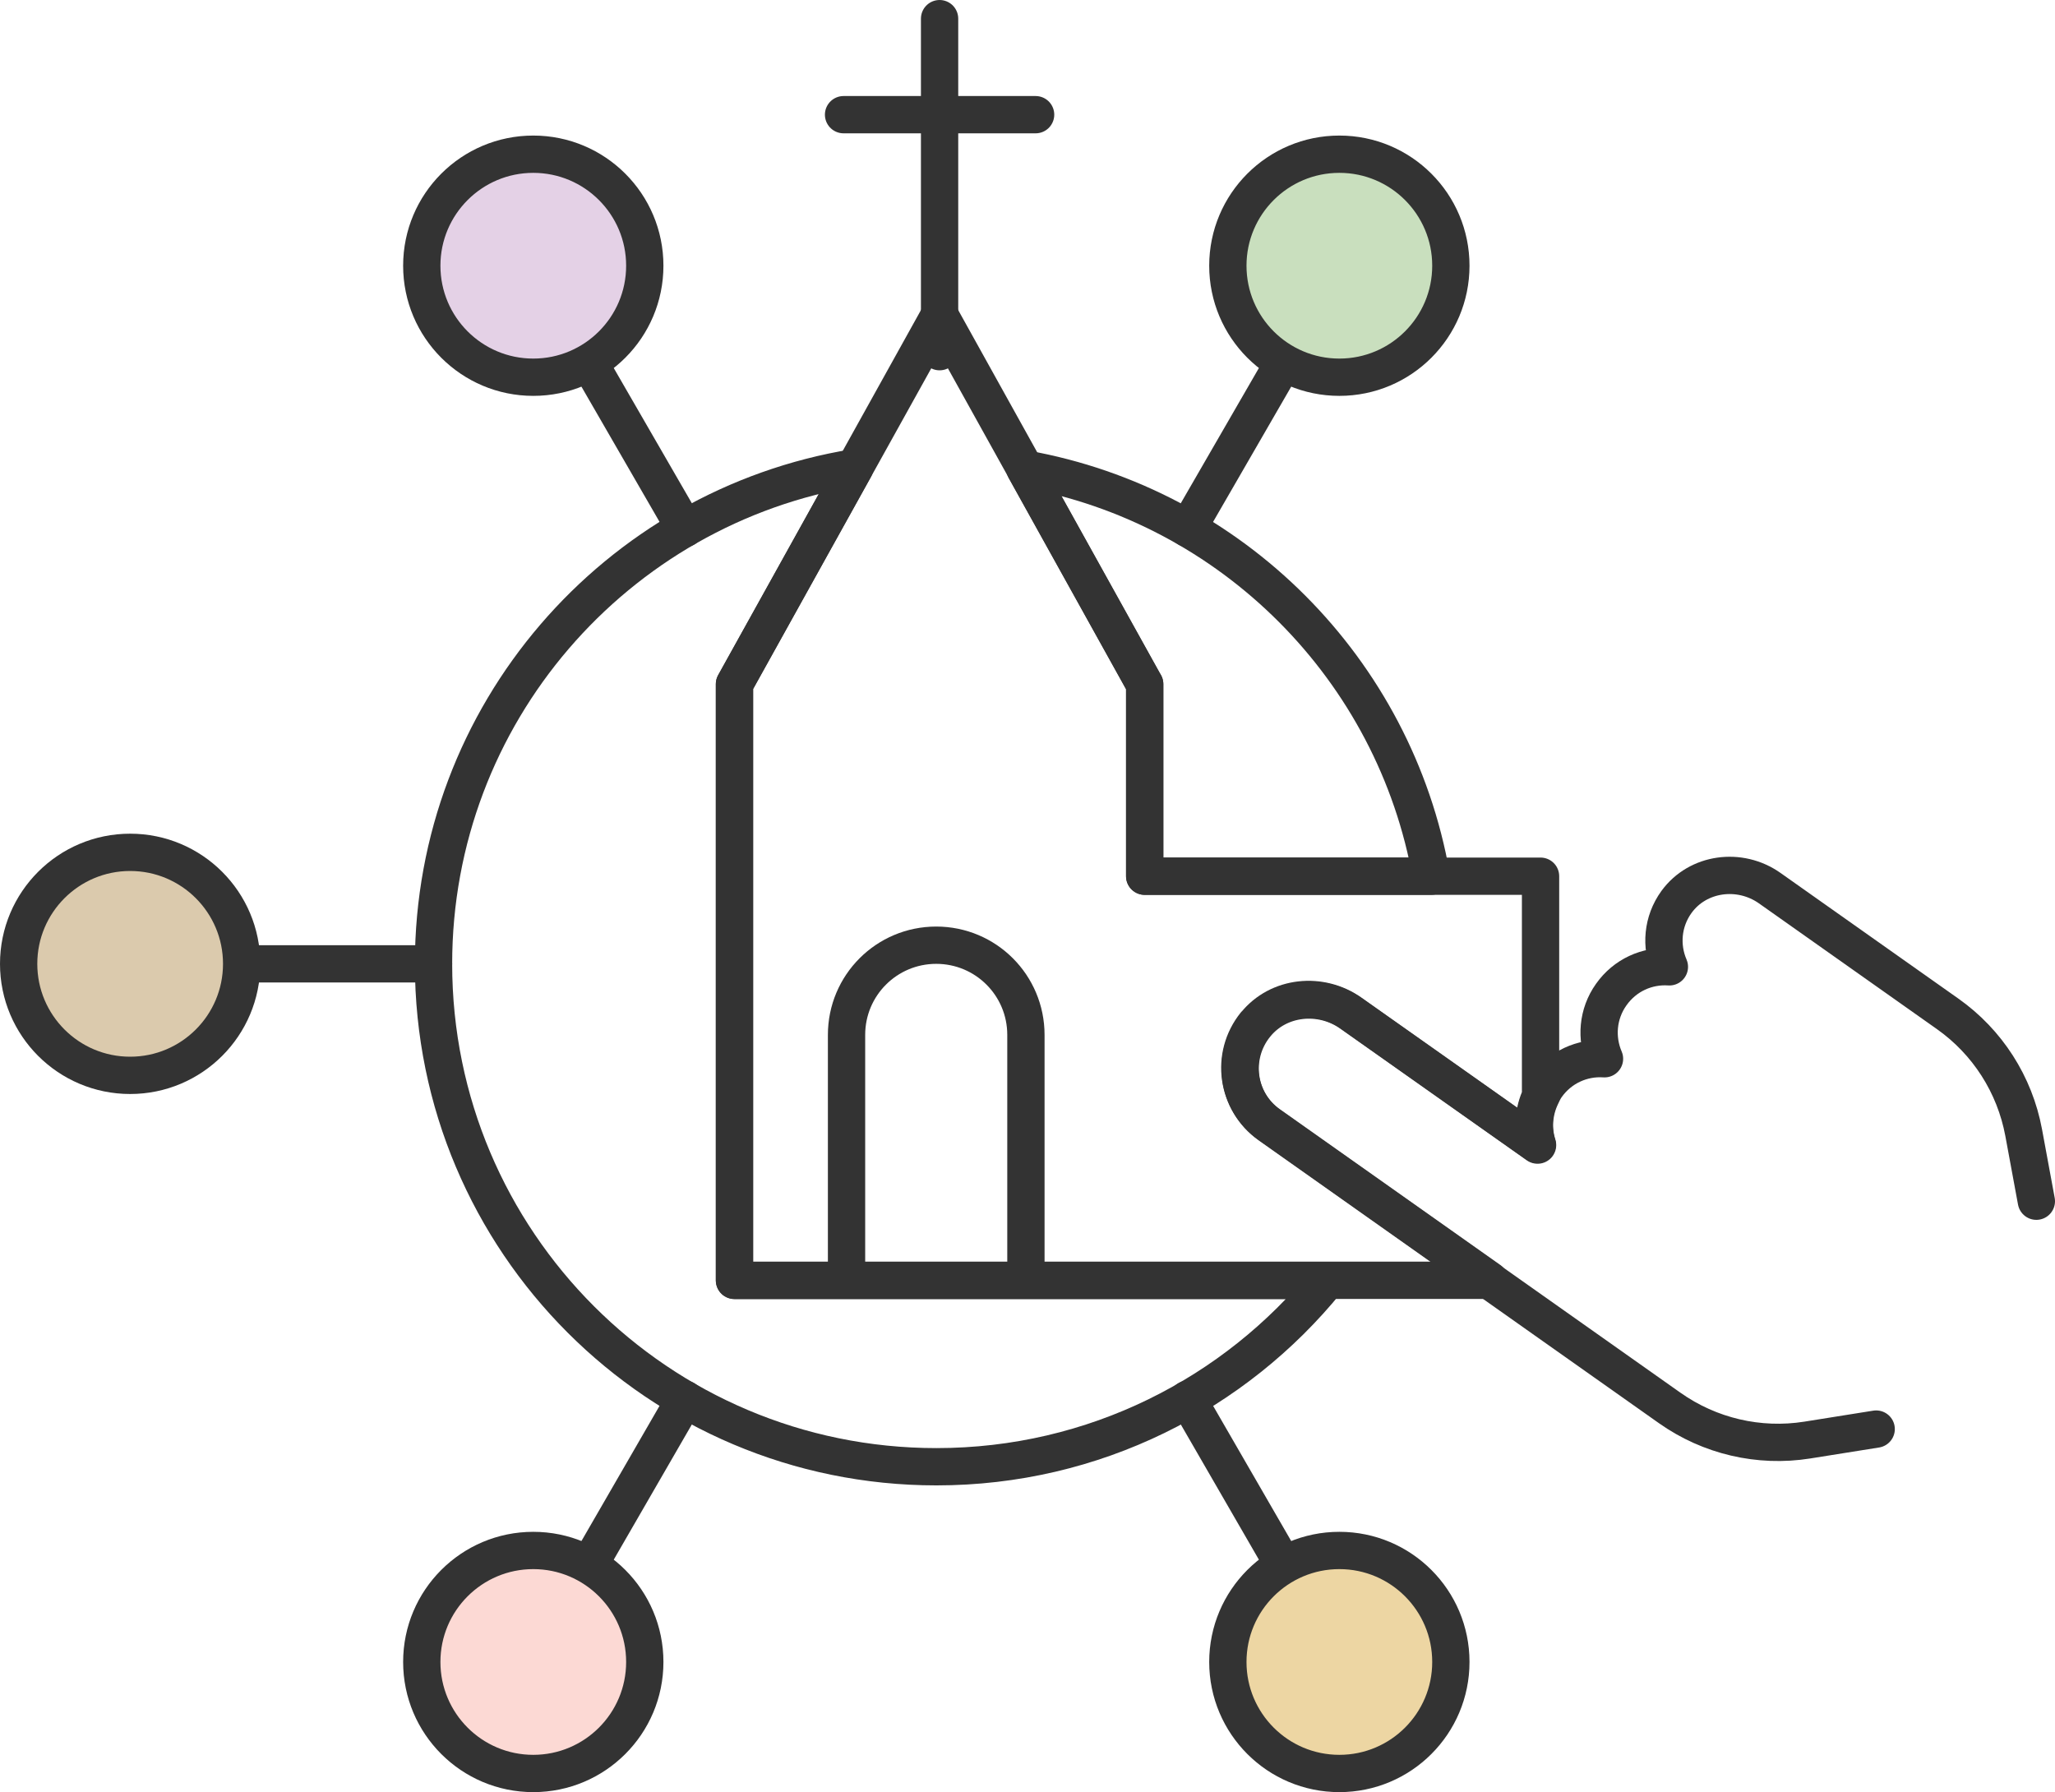
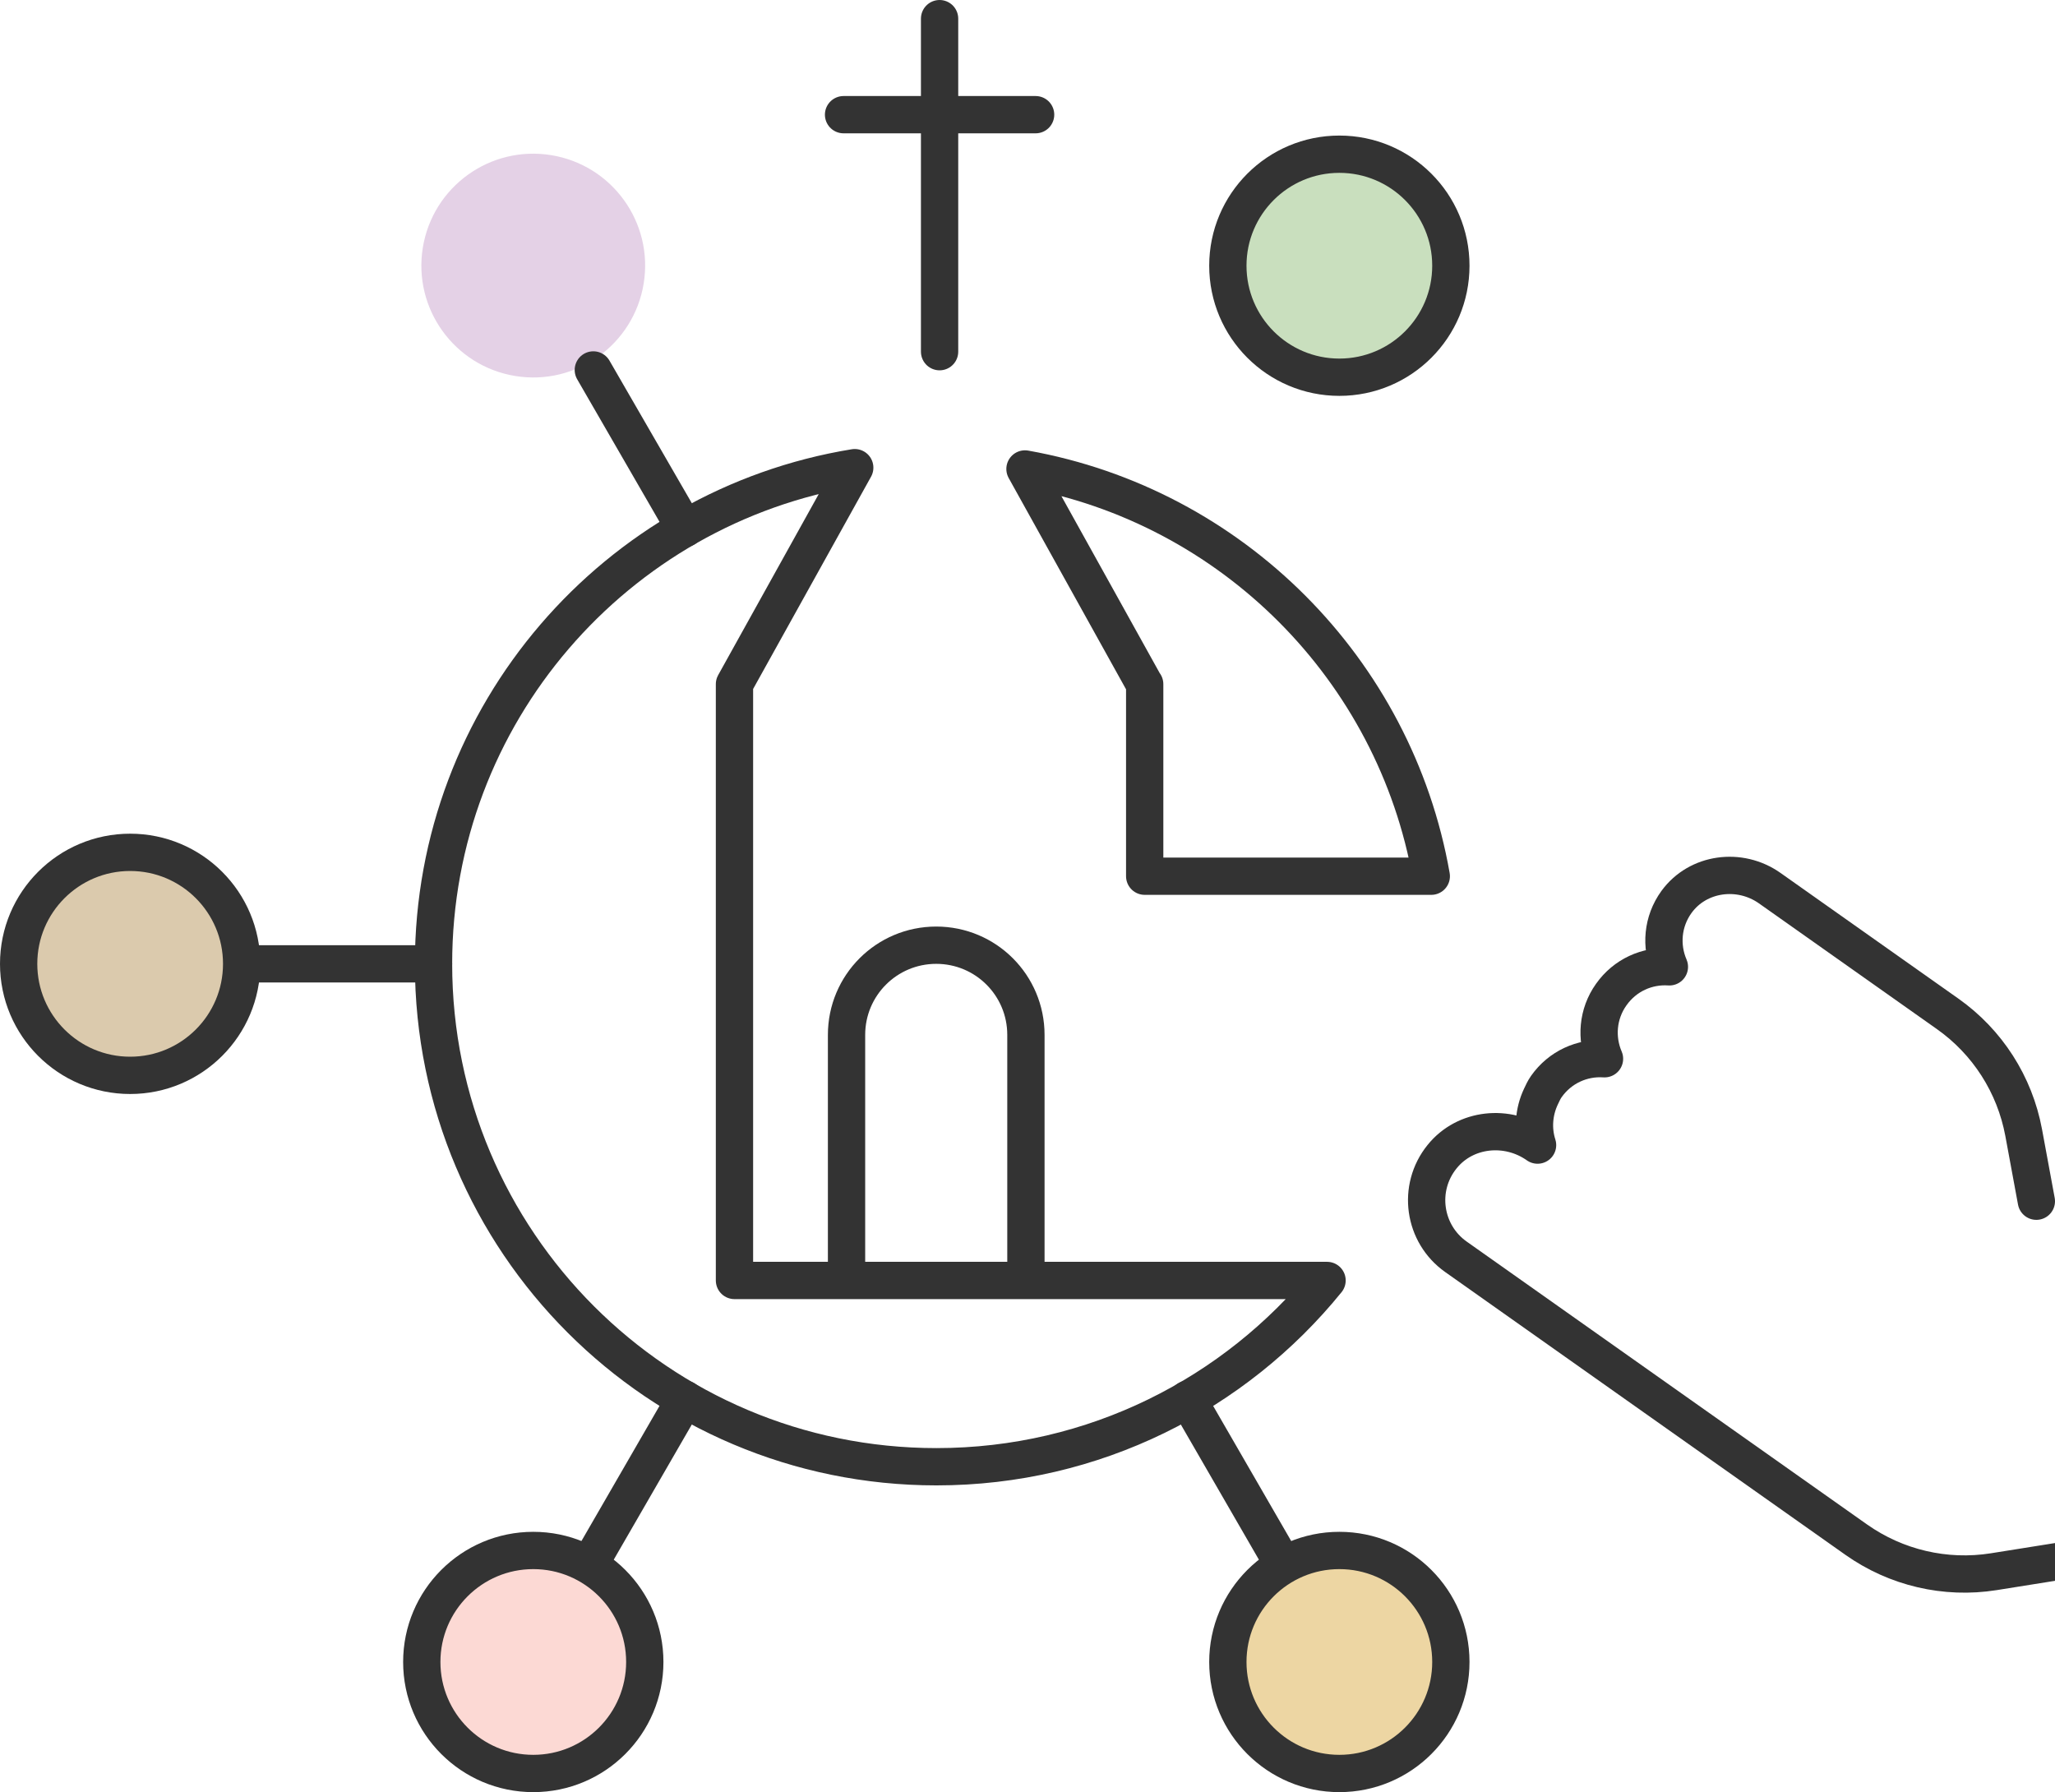
<svg xmlns="http://www.w3.org/2000/svg" id="Layer_2" data-name="Layer 2" viewBox="0 0 110.21 96.11">
  <defs>
    <style>
      .cls-1 {
        fill: #edd6a3;
      }

      .cls-1, .cls-2, .cls-3, .cls-4, .cls-5 {
        stroke-width: 0px;
      }

      .cls-2 {
        fill: #fcd9d4;
      }

      .cls-6 {
        fill: none;
        stroke: #333;
        stroke-linecap: round;
        stroke-linejoin: round;
        stroke-width: 2px;
      }

      .cls-3 {
        fill: #e4d1e6;
      }

      .cls-4 {
        fill: #dbcaad;
      }

      .cls-5 {
        fill: #c9dfbe;
      }
    </style>
  </defs>
  <g id="ikoner_gåsvart_m_røde_kors" data-name="ikoner gåsvart m røde kors">
    <g>
      <g>
        <path class="cls-5" d="m71.83,8.25c-3.31,0-6,2.69-6,6s2.69,6,6,6,6-2.69,6-6-2.69-6-6-6" />
        <circle class="cls-3" cx="28.6" cy="14.25" r="6" transform="translate(9.95 40.19) rotate(-80.78)" />
        <path class="cls-1" d="m71.83,82.98c-3.31,0-6,2.69-6,6s2.69,6,6,6,6-2.69,6-6-2.69-6-6-6" />
        <circle class="cls-2" cx="28.6" cy="88.98" r="6" />
        <path class="cls-4" d="m6.98,45.69c-3.31,0-6,2.69-6,6s2.69,6,6,6,6-2.69,6-6-2.69-6-6-6" />
      </g>
      <g>
        <g>
          <path class="cls-6" d="m61.39,36.69v10.3h15.37c-1.95-11.1-10.69-19.86-21.79-21.84l6.41,11.54Z" />
          <path class="cls-6" d="m39.39,68.66v-31.97l6.45-11.61c-12.81,2.09-22.59,13.21-22.59,26.61,0,14.89,12.07,26.97,26.97,26.97,8.46,0,16.01-3.9,20.95-9.99h-31.78Z" />
        </g>
-         <path class="cls-6" d="m67.32,54.94c1.24-1.54,3.51-1.76,5.12-.62l10,7.06c-.27-.84-.21-1.77.18-2.6v-11.79h-21.23v-10.3l-11-19.8-11,19.8v31.97h40.5l-11.83-8.36c-1.74-1.23-2.1-3.68-.74-5.37Z" />
        <g>
          <line class="cls-6" x1="50.39" y1="1" x2="50.39" y2="18.86" />
          <line class="cls-6" x1="55.54" y1="6.15" x2="45.24" y2="6.15" />
        </g>
        <g>
-           <line class="cls-6" x1="63.7" y1="28.34" x2="68.61" y2="19.84" />
          <circle class="cls-6" cx="71.83" cy="14.25" r="5.98" />
        </g>
        <g>
          <line class="cls-6" x1="36.73" y1="28.34" x2="31.82" y2="19.84" />
-           <circle class="cls-6" cx="28.6" cy="14.25" r="5.98" />
        </g>
        <g>
          <line class="cls-6" x1="23.25" y1="51.69" x2="13.43" y2="51.69" />
          <circle class="cls-6" cx="6.98" cy="51.69" r="5.98" />
        </g>
        <g>
          <line class="cls-6" x1="36.73" y1="75.04" x2="31.82" y2="83.54" />
          <circle class="cls-6" cx="28.6" cy="89.13" r="5.98" />
        </g>
        <g>
          <line class="cls-6" x1="63.7" y1="75.04" x2="68.61" y2="83.54" />
          <circle class="cls-6" cx="71.83" cy="89.13" r="5.98" />
        </g>
-         <path class="cls-6" d="m109.21,64.42l-.68-3.68c-.48-2.58-1.94-4.86-4.08-6.37l-9.54-6.74c-1.6-1.13-3.85-.84-5,.74-.76,1.05-.86,2.37-.38,3.48-1.19-.08-2.38.44-3.12,1.49-.74,1.04-.83,2.35-.36,3.44-1.19-.08-2.38.44-3.12,1.49-.12.17-.2.35-.29.54-.39.83-.45,1.76-.18,2.6l-10-7.06c-1.61-1.14-3.88-.92-5.12.62-1.36,1.68-1,4.14.74,5.37l11.83,8.36,9.64,6.81c2.14,1.51,4.78,2.13,7.37,1.72l3.7-.59" />
+         <path class="cls-6" d="m109.21,64.42l-.68-3.68c-.48-2.58-1.94-4.86-4.08-6.37l-9.54-6.74c-1.6-1.13-3.85-.84-5,.74-.76,1.05-.86,2.37-.38,3.48-1.19-.08-2.38.44-3.12,1.49-.74,1.04-.83,2.35-.36,3.44-1.19-.08-2.38.44-3.12,1.49-.12.17-.2.35-.29.54-.39.83-.45,1.76-.18,2.6c-1.61-1.14-3.88-.92-5.12.62-1.36,1.68-1,4.14.74,5.37l11.83,8.36,9.64,6.81c2.14,1.51,4.78,2.13,7.37,1.72l3.7-.59" />
        <path class="cls-6" d="m45.4,68.21v-12.71c0-2.66,2.15-4.81,4.81-4.81h0c2.66,0,4.81,2.15,4.81,4.81v12.71" />
      </g>
    </g>
  </g>
</svg>